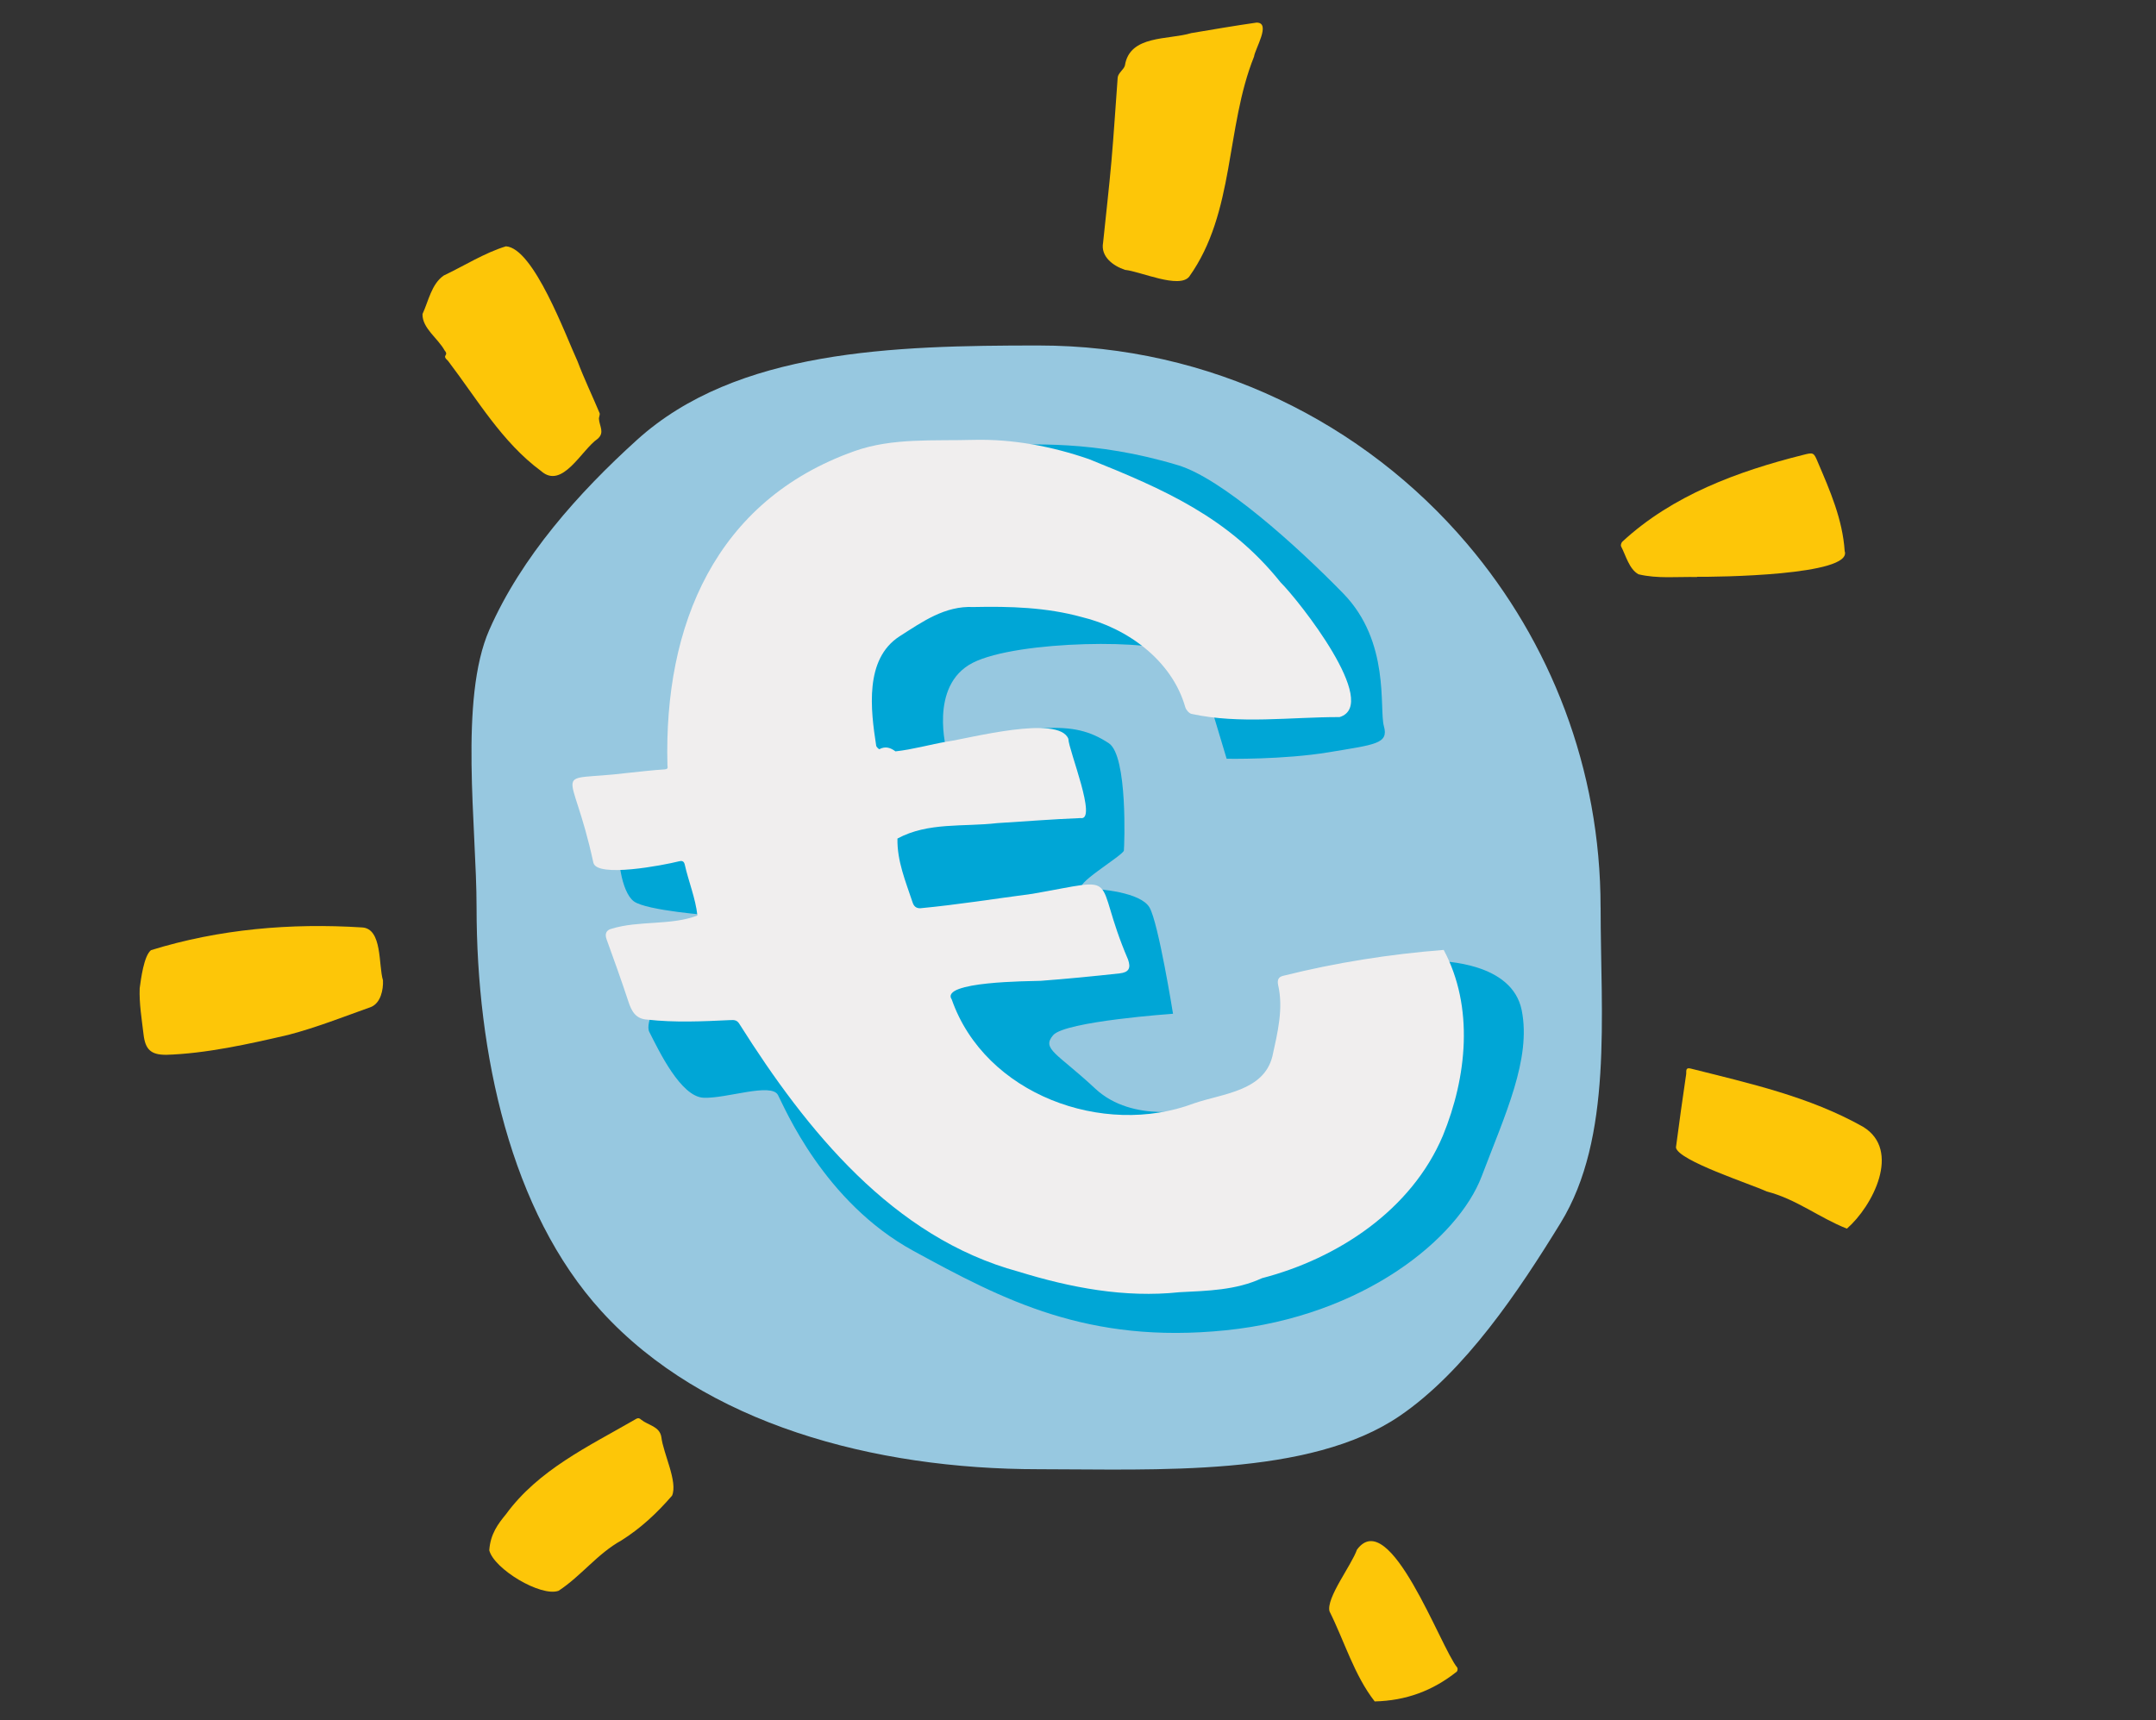
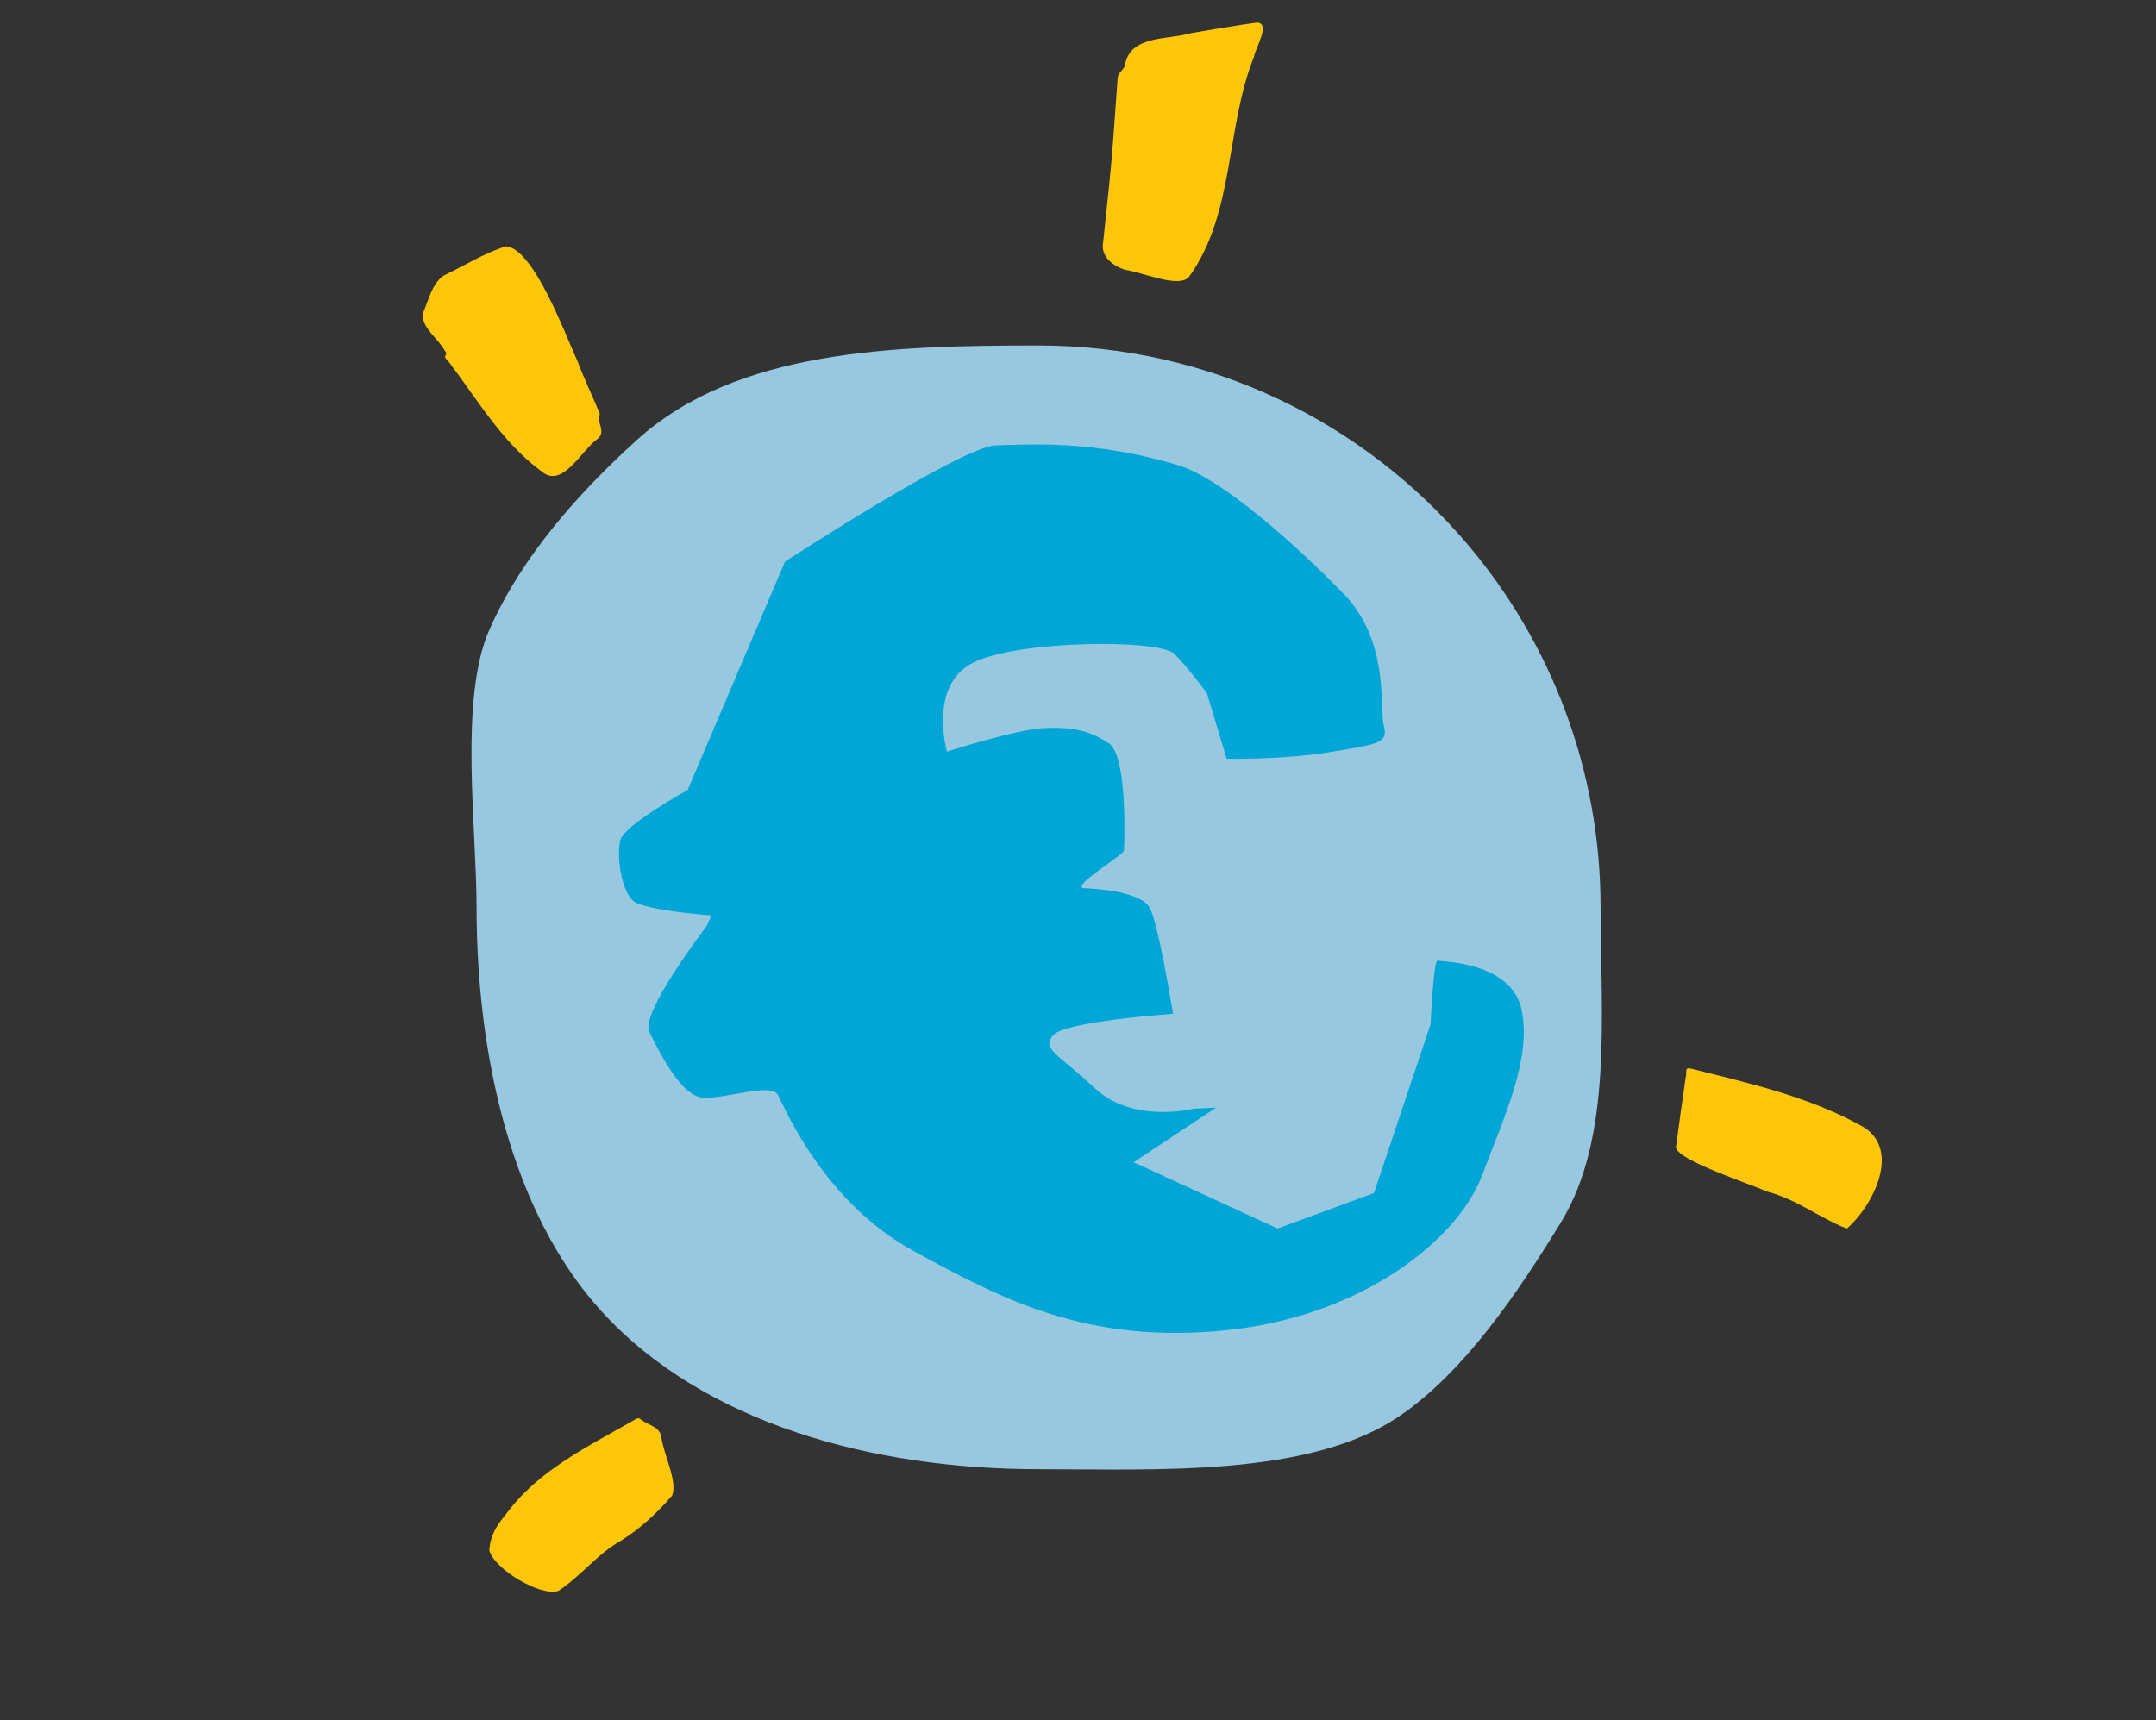
<svg xmlns="http://www.w3.org/2000/svg" id="uuid-5e4857ae-ff71-430e-8613-d3f216f2295c" viewBox="0 0 649.38 518.29">
  <rect x="0" y="0" width="649.38" height="518.29" fill="#333333" stroke="none" />
  <defs>
    <style>.uuid-1fe71595-450d-4e44-bc32-f4baafaa9b41{clip-path:url(#uuid-c46c5aca-e613-42ef-8206-c00c4a99273c);}.uuid-6813e8a8-f53e-4645-9bac-5608ed0c602b{fill:#97c8e0;}.uuid-6813e8a8-f53e-4645-9bac-5608ed0c602b,.uuid-6518ea21-cf8e-4bbe-b302-80aca6dcf9cd,.uuid-8c472ee7-09f7-472b-91d3-396880648c9f,.uuid-1a6595ed-f953-484b-9778-0eed2cc9df40,.uuid-9a16f0af-1033-4045-bb07-af5cb764bfc8{stroke-width:0px;}.uuid-6518ea21-cf8e-4bbe-b302-80aca6dcf9cd{fill:none;}.uuid-8c472ee7-09f7-472b-91d3-396880648c9f{fill:#00a6d6;}.uuid-1a6595ed-f953-484b-9778-0eed2cc9df40{fill:#f0eeee;}.uuid-9a16f0af-1033-4045-bb07-af5cb764bfc8{fill:#fdc608;}</style>
    <clipPath id="uuid-c46c5aca-e613-42ef-8206-c00c4a99273c">
      <rect class="uuid-6518ea21-cf8e-4bbe-b302-80aca6dcf9cd" x="16.98" y="-16.13" width="629.69" height="590.43" />
    </clipPath>
  </defs>
  <g class="uuid-1fe71595-450d-4e44-bc32-f4baafaa9b41">
    <path class="uuid-6813e8a8-f53e-4645-9bac-5608ed0c602b" d="M482.1,273.37c0,32.45,3.76,69.36-12.07,95.11-12.54,20.41-28.7,44.65-48.45,58.12-27.14,18.51-73.42,16.05-108.76,16.05-49.58,0-100.69-13.61-131.65-47.58-27.42-30.08-37.63-77.79-37.63-121.7,0-24.19-5.31-62.77,3.83-83.59,9.68-22.03,26.9-41.33,44.49-57.25,30.03-27.18,77.26-28.44,120.95-28.44,51.73,0,98.04,23.2,129.09,59.77,25.07,29.52,40.19,67.75,40.19,109.52" />
    <path class="uuid-8c472ee7-09f7-472b-91d3-396880648c9f" d="M363.57,208.99l5.89,19.61s17.05.33,30.9-1.98c13.85-2.31,17.95-2.52,16.47-7.82-1.48-5.29,1.99-25.41-12.26-40.02-14.26-14.61-36.56-34.63-49.72-38.61-25.37-7.67-44.81-6.27-54.98-5.97-10.17.3-63.42,35-63.42,35l-29.32,68.8s-18.93,10.47-20.23,14.96c-1.31,4.49.21,15.82,4.03,18.61,3.83,2.8,23.38,4.24,23.38,4.24l-1.5,3.26s-20.13,26.17-17.23,31.85c2.89,5.68,9.45,19.51,16.33,19.81,6.88.3,20.4-4.65,22.42-.81,2.02,3.84,13.84,32.24,40.79,46.95,26.94,14.71,52.48,28.17,94.1,23.92,41.62-4.25,70-27.77,77.05-46.37,7.05-18.6,14.99-35.36,12.07-50.02-2.92-14.66-24.16-14.67-25.36-14.96-1.2-.29-2.09,19.15-2.09,19.15l-17.05,50.85-29.02,10.7-43.38-19.97,24.83-16.45-6.6.3s-18.33,4.66-29.8-6.05c-11.46-10.7-16.25-11.9-12.66-16.09,3.59-4.19,36.1-6.45,36.1-6.45,0,0-4.39-27.41-7.08-32.02-2.69-4.61-14.8-5.61-19.59-5.82s11.71-9.89,11.87-11.34c.15-1.45,1.2-28.55-4.54-32.33-5.74-3.78-10.96-4.94-19.44-4.56-8.48.38-29.32,7.08-29.32,7.08,0,0-5.68-19.87,7.78-26.75,13.46-6.88,56.24-7.18,60.73-2.69,4.49,4.49,9.87,11.97,9.87,11.97" />
    <path class="uuid-9a16f0af-1033-4045-bb07-af5cb764bfc8" d="M378.53,6.81c4.38.04-.51,7.89-.82,10.25-8.61,21.47-5.71,46.91-19.52,66.28-3.02,3.79-14.71-1.58-19.32-2.03-3.57-1.18-7.42-3.98-6.62-8.23.83-8.16,1.79-16.31,2.51-24.49.74-8.39,1.24-16.79,1.88-25.19.11-1.42,1.89-2.46,2.18-3.68,1.45-9.26,13.1-7.65,19.99-9.75,6.56-1.1,13.13-2.23,19.71-3.17" />
-     <path class="uuid-9a16f0af-1033-4045-bb07-af5cb764bfc8" d="M49.94,317.79c-4.48,0-6.17-1.6-6.7-6.1-.54-4.63-1.34-9.3-1.17-13.93.39-2.83,1.25-9.73,3.4-11.49,20.6-6.38,42.12-8.21,63.58-6.85,6.17.32,4.91,11.41,6.3,15.94.13,2.81-.67,6.82-3.61,8.03-8.24,2.94-16.42,6.18-24.87,8.39-11.89,2.76-24.83,5.66-36.93,6.02" />
    <path class="uuid-9a16f0af-1033-4045-bb07-af5cb764bfc8" d="M152.38,74.21c8.39.53,18.05,27.03,21.58,34.66,1.99,5.27,4.45,10.37,6.63,15.58.19.45-.19,1.12-.2,1.69.14,2.27,1.84,4.21-.43,6.11-4.8,3.3-10.59,15.31-16.97,9.68-11.84-8.74-19.24-21.65-28.04-33.2-2.15-1.91.43-1.44-1.03-3.14-1.96-3.62-6.79-6.72-6.66-10.98,1.8-3.89,2.7-9.03,6.38-11.59,6.15-2.92,12.28-6.83,18.75-8.81" />
    <path class="uuid-9a16f0af-1033-4045-bb07-af5cb764bfc8" d="M556.26,370.16c-8.38-3.31-15.28-8.94-24.12-11.18-4.7-2.21-26.8-9.33-27.35-13.27.96-7.4,2.01-14.78,3.09-22.16.1-.7-.34-2.07,1.37-1.61,17.79,4.49,35.73,8.44,51.88,17.53,11.64,7.07,2.93,23.92-4.86,30.71" />
-     <path class="uuid-9a16f0af-1033-4045-bb07-af5cb764bfc8" d="M511.16,173.85c-5.86-.14-11.92.56-17.66-.83-2.82-1.57-3.8-5.67-5.25-8.44-.15-.35.08-1.06.38-1.37,15.06-13.97,34.86-21.25,54.44-26.15,3.1-.8,3.23-.78,4.44,2.16,3.71,8.67,7.47,17.28,8.1,26.81,2.57,7.38-39,7.83-44.46,7.74v.07Z" />
    <path class="uuid-9a16f0af-1033-4045-bb07-af5cb764bfc8" d="M147.37,467.04c.35-4.92,2.65-7.92,5.03-10.83,9.77-13.36,24.77-20.4,38.73-28.45.75-.44,1.2-.79,2.03,0,2.13,1.69,5.53,1.97,6.04,5.22.56,4.89,5,13.43,3.23,17.62-4.47,5.19-9.44,9.84-15.26,13.5-7.2,3.97-12.09,10.69-18.92,15.17-5.35,1.94-19.54-6.61-20.89-12.23" />
-     <path class="uuid-9a16f0af-1033-4045-bb07-af5cb764bfc8" d="M414.05,512.6c-6.15-7.86-9.13-18.18-13.6-27.12-1.09-4,6.64-13.93,8.26-18.59,9.86-13.42,25.2,29.5,30.23,35.55.16.29.07,1.02-.17,1.2-7.28,5.79-15.32,8.74-24.72,8.97" />
-     <path class="uuid-1a6595ed-f953-484b-9778-0eed2cc9df40" d="M285.29,223.43c6.84-1.02,33.58-8.12,36.49-.85.09,3.45,8.9,24.88,3.65,23.89-8.37.34-16.72,1-25.07,1.52-10.1,1.18-20.83-.35-30.05,4.65-.14,6.77,2.46,12.9,4.55,19.21.39,1.22,1.1,1.81,2.32,1.79,11.3-1.07,22.56-2.88,33.82-4.36,27.94-4.86,17.63-6.18,28.76,19.8.93,2.61.23,3.88-2.53,4.18-7.9.87-15.81,1.64-23.73,2.24-3.28.13-30.54.13-26.83,5.64,9.99,28.56,45.58,41.62,72.99,31.27,8.61-2.96,20.96-3.63,23.58-14.16,1.54-7.03,3.4-14.39,1.71-21.58-.27-1.5.15-2.35,1.51-2.67,15.88-3.98,32.07-6.53,48.38-7.81,9.2,17.22,6.98,38.32-.24,55.95-9.45,22.39-31.6,37-54.49,42.95-7.88,3.65-16.37,3.79-24.9,4.23-16.44,1.75-32.76-1.36-48.42-6.2-37.87-10.26-63.89-42.63-83.99-74.48-.75-1.3-1.52-1.38-2.84-1.31-8.35.4-16.71.79-25.03-.15-3.43-.19-4.7-2.49-5.65-5.4-2.08-6.31-4.32-12.57-6.59-18.82-.6-1.67-.02-2.75,1.44-3.13,8.35-2.58,17.94-.93,25.93-4-.57-5.24-2.68-10.27-3.83-15.43-.29-1.1-.96-1.11-1.84-.88-4.31,1.1-24.79,5.08-25.68.33-6.61-30.62-13.48-24.08,10.28-26.98,3.72-.38,7.45-.84,11.18-1.07,1.27-.08.85-.75.86-1.32-1.1-42.06,14.41-79.7,56.34-94.57,11.41-4.06,23.93-3.04,35.87-3.39,11.83-.28,23.58,1.94,34.75,5.8,22.61,9.1,42.01,17.51,57.72,37.13,5.43,5.39,30.26,36.77,17.77,40.59-14.82-.03-30,2.2-44.6-.96-.76-.19-1.62-1.19-1.87-2-4.01-14.14-17.47-23.88-31.23-27.19-10.6-2.92-21.59-3.25-32.58-3.01-8.62-.42-15.41,4.46-22.3,8.86-10.56,6.85-8.67,22.15-6.99,32.94.08.41.85,1.1.96,1.03,1.8-.97,3.35-.46,4.84.66,5.18-.56,10.42-2.07,15.61-2.96" />
  </g>
  <title>Euro-Zeichen Icon</title>
</svg>